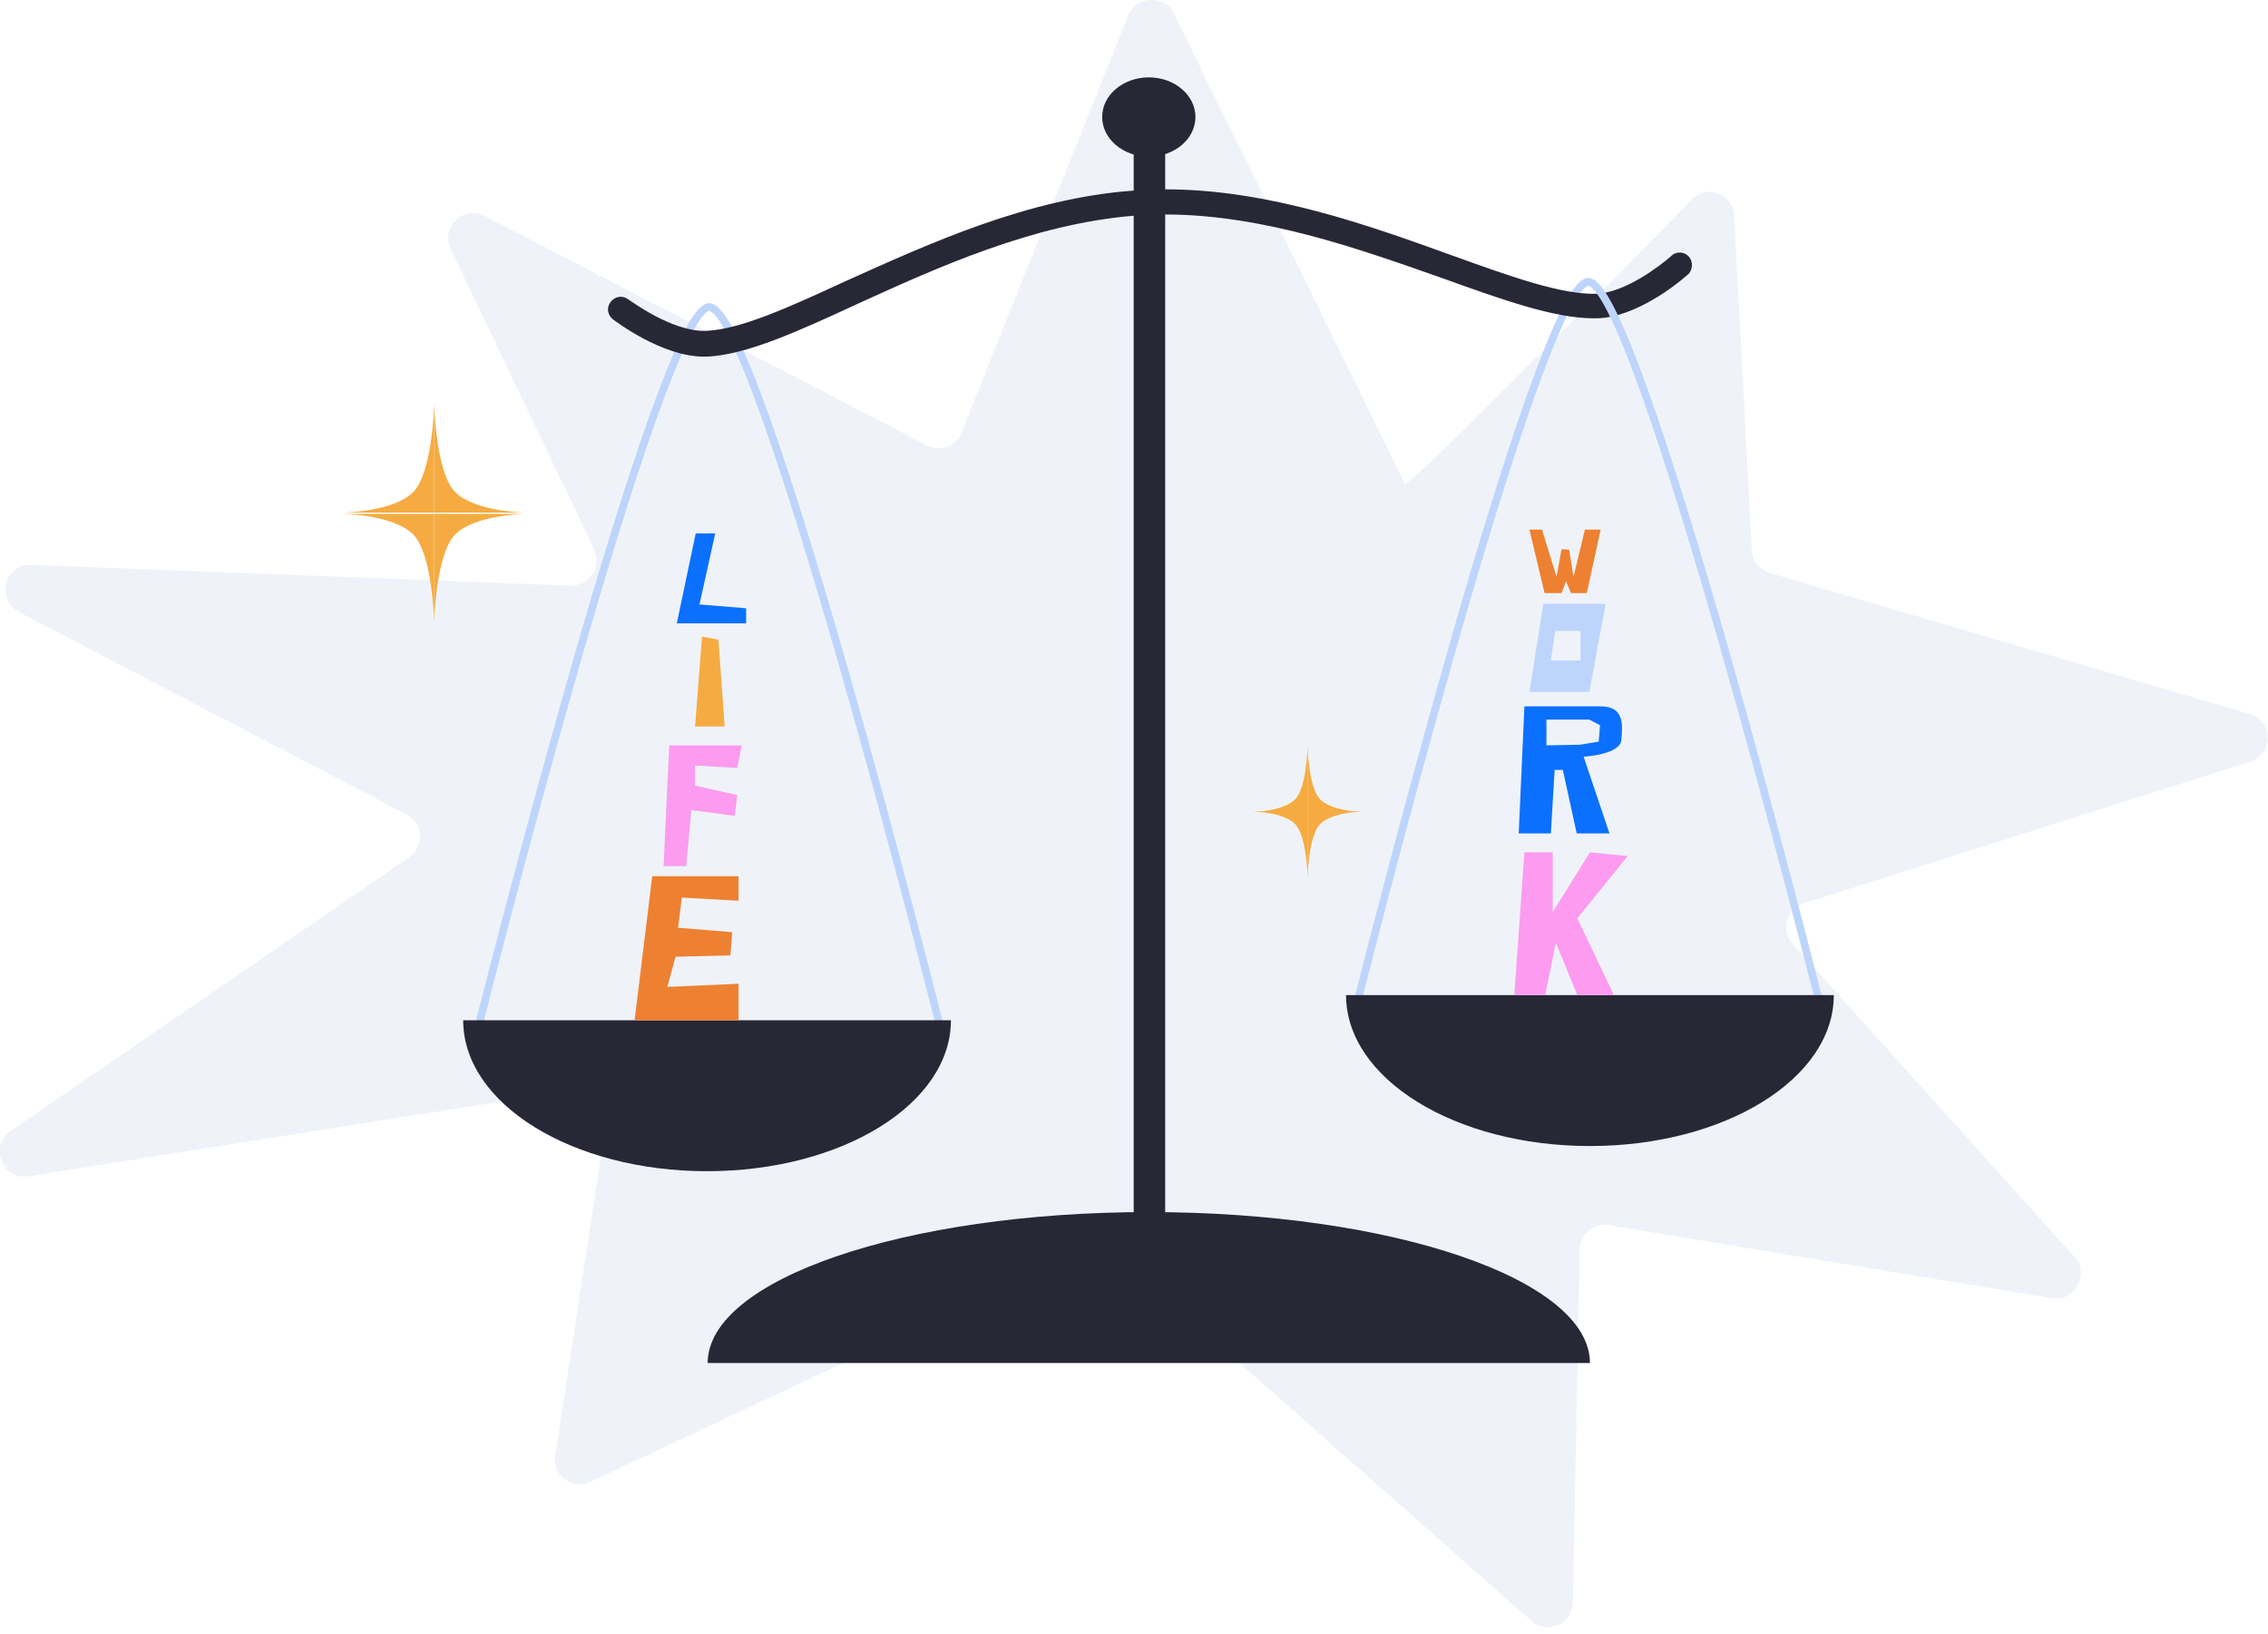
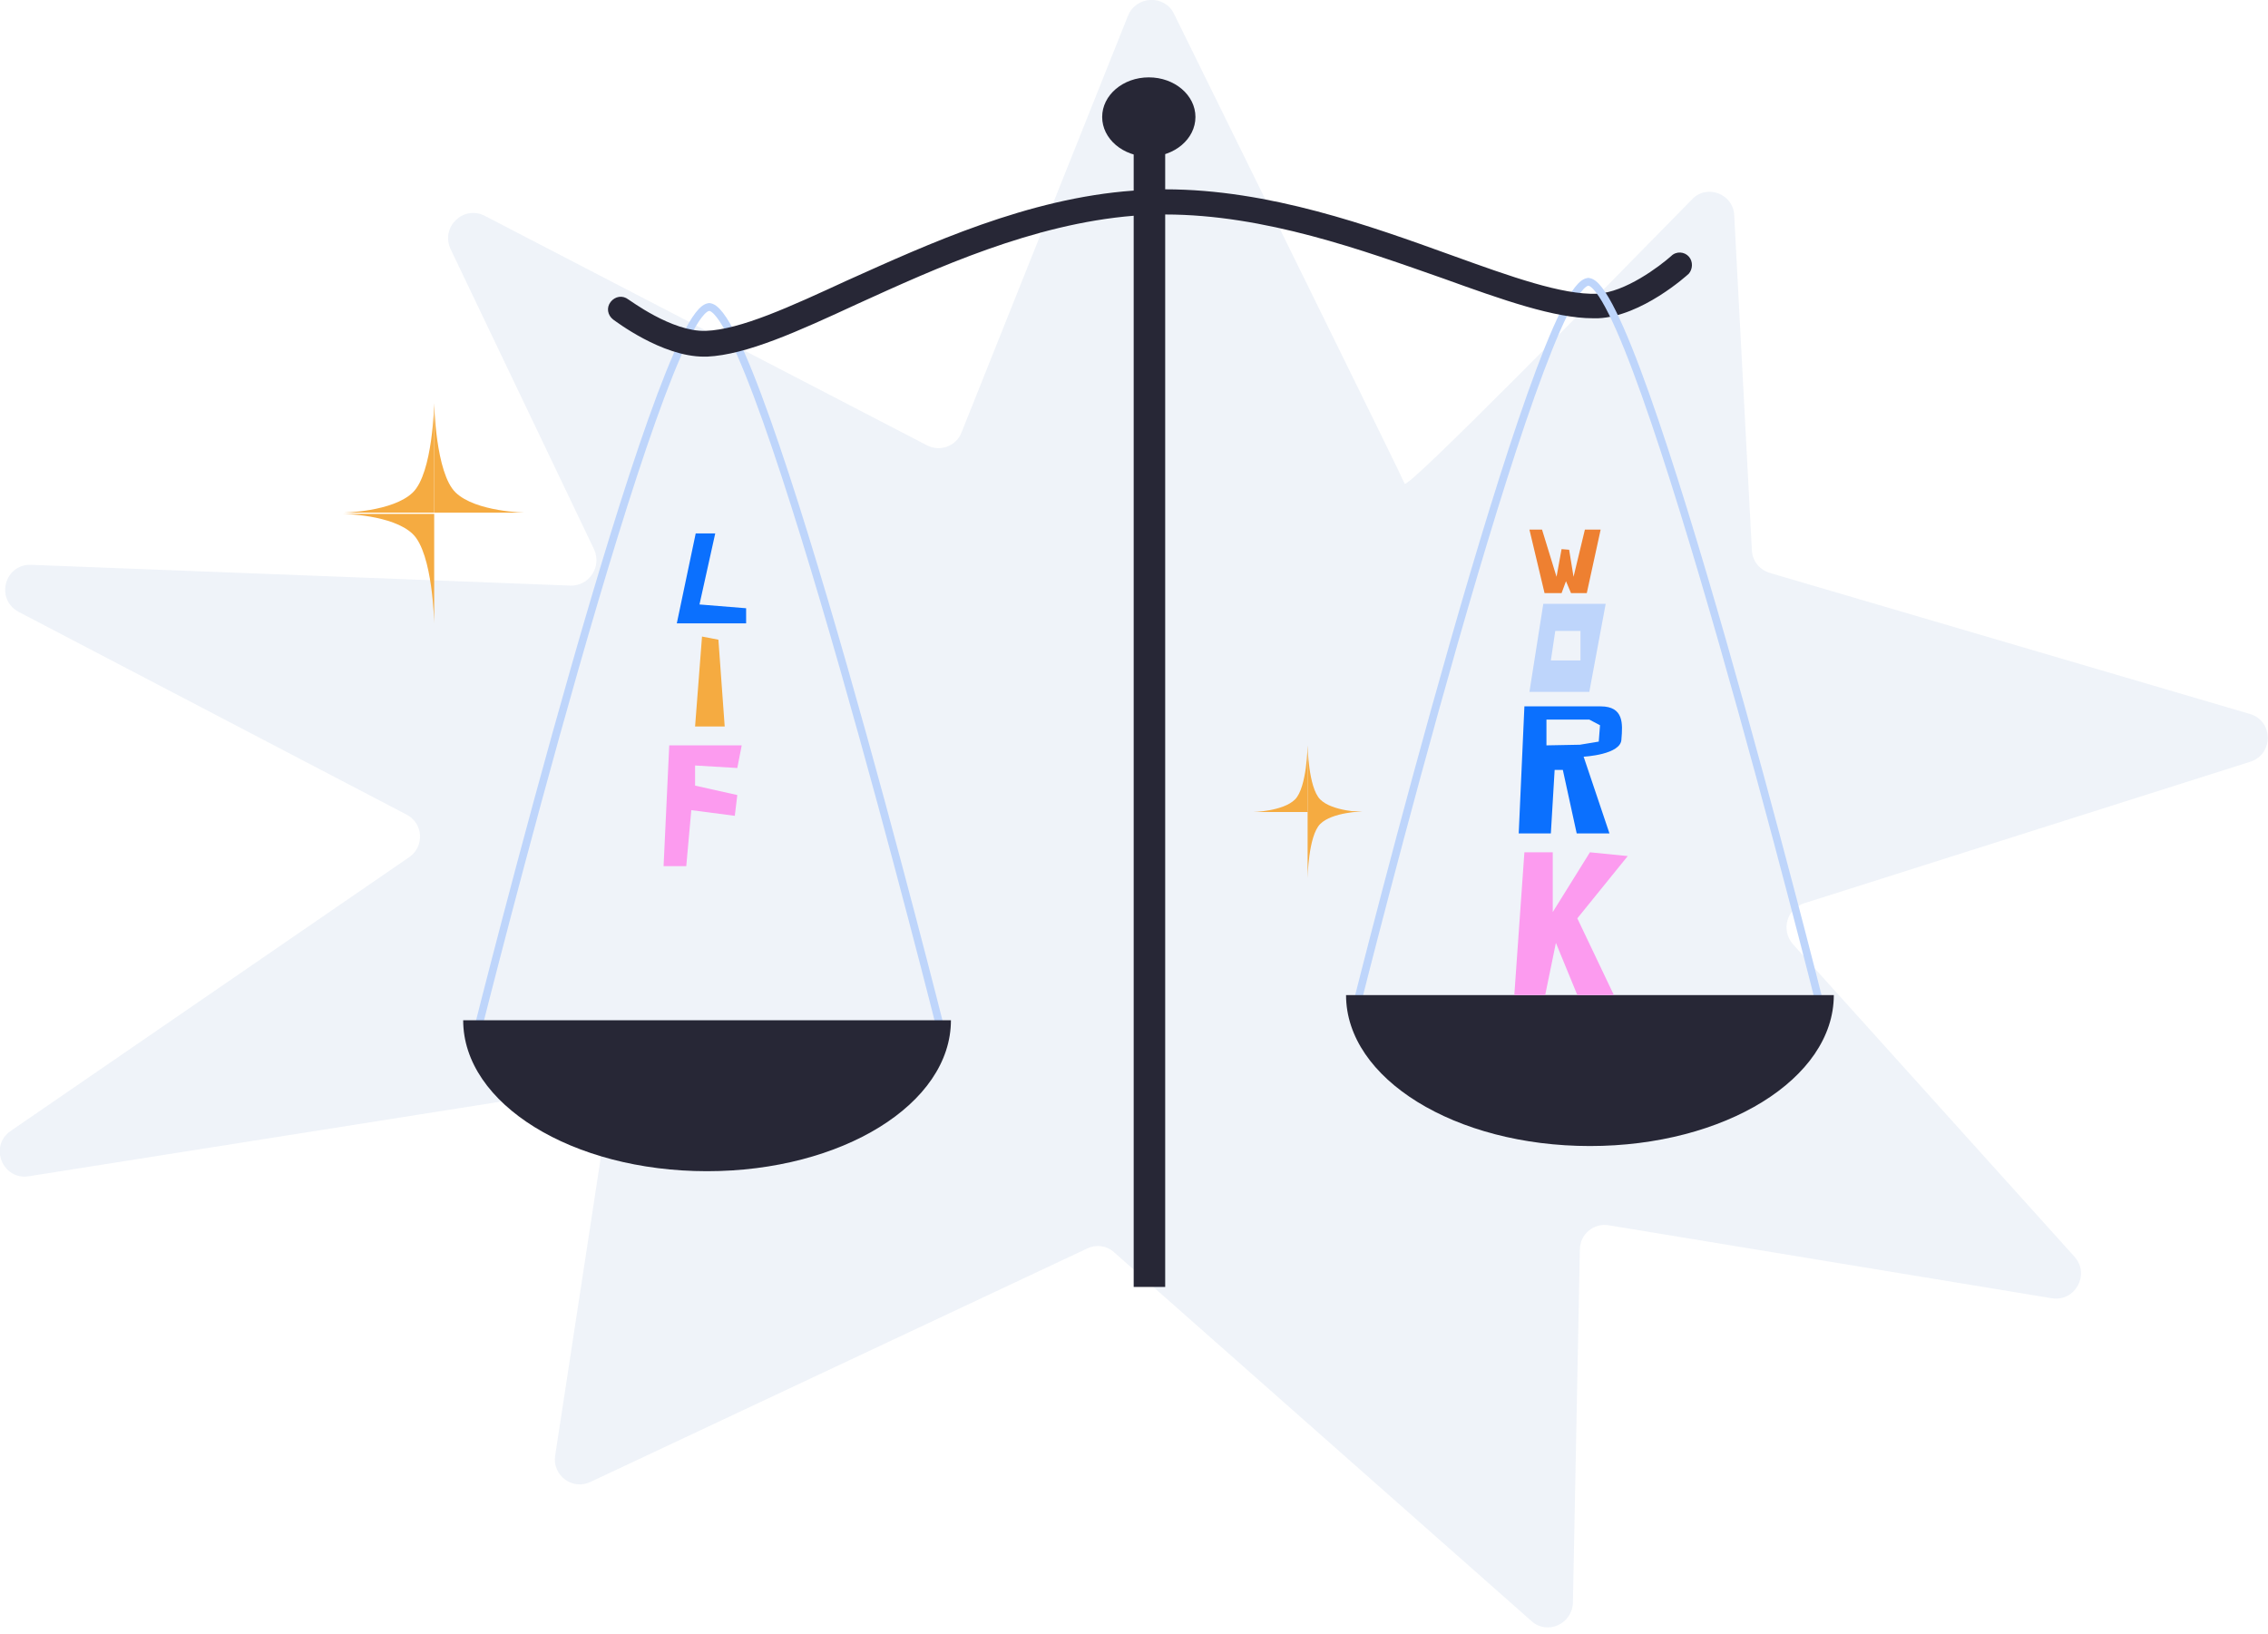
<svg xmlns="http://www.w3.org/2000/svg" width="340" height="245" viewBox="0 0 340 245" fill="none">
  <g clip-path="url(#clip0_12614_3295)">
    <path opacity="0.43" d="M259.983 32.34L262.628 82.501C262.723 84.104 263.762 85.424 265.368 85.895L337.26 107.015C340.85 108.052 340.85 113.05 337.355 114.181L270.47 135.396C267.824 136.244 266.974 139.45 268.769 141.524L310.997 188.385C313.359 191.025 311.092 195.173 307.597 194.607L241.184 183.67C238.916 183.293 236.838 184.99 236.838 187.347L235.799 240.242C235.704 243.448 231.925 245.145 229.564 242.976L167.024 187.725C165.89 186.687 164.284 186.499 162.962 187.159L88.519 222.139C85.779 223.459 82.756 221.102 83.229 218.179L90.975 167.547C91.353 165.002 89.18 162.833 86.63 163.304L4.346 176.316C0.378 176.976 -1.701 171.79 1.606 169.527L61.311 128.513C63.673 126.91 63.484 123.421 60.934 122.101L2.834 91.741C-0.756 89.855 0.661 84.481 4.723 84.669L85.496 87.781C88.33 87.875 90.219 84.952 89.086 82.406L67.546 37.337C66.035 34.038 69.436 30.737 72.648 32.34L138.966 66.755C140.95 67.792 143.406 66.849 144.162 64.775L169.102 2.357C170.331 -0.66 174.582 -0.849 175.999 2.074C185.54 21.497 210.197 71.469 210.575 72.506C210.859 73.543 240.617 43.183 253.654 29.889C255.827 27.532 259.889 29.04 259.983 32.34Z" fill="#DBE5F3" />
-     <path d="M238.35 204.319C238.35 191.779 208.78 181.69 172.22 181.69C135.66 181.69 106.091 191.779 106.091 204.319H238.35Z" fill="#272736" />
    <path d="M71.609 154.347C71.609 154.347 98.816 46.012 106.374 46.012" stroke="#BED5FB" stroke-width="1.156" stroke-miterlimit="10" />
    <path d="M141.045 154.347C141.045 154.347 113.837 46.012 106.28 46.012" stroke="#BED5FB" stroke-width="1.156" stroke-miterlimit="10" />
    <path d="M69.436 152.933C69.436 165.473 85.779 175.562 105.996 175.562C126.213 175.562 142.556 165.473 142.556 152.933H69.436Z" fill="#272736" />
    <path d="M104.296 79.955L101.462 93.438H111.853V91.175L104.862 90.609L107.224 79.955H104.296Z" fill="#0B70FE" />
    <path d="M105.24 95.418L104.201 108.901H108.641L107.697 95.889L105.24 95.418Z" fill="#F5AB41" />
    <path d="M100.328 111.73L99.478 129.833H102.879L103.634 121.441L110.153 122.29L110.531 119.178L104.201 117.764V114.747L110.531 115.124L111.192 111.73H100.328Z" fill="#FC9BEF" />
-     <path d="M110.72 131.341H97.777L95.132 152.933H110.72V147.464L100.045 147.936L101.273 143.41L109.492 143.221L109.775 139.733L101.651 139.073L102.217 134.547L110.72 135.018V131.341Z" fill="#EE8031" />
    <path d="M203.395 150.576C203.395 150.576 230.603 42.24 238.161 42.24" stroke="#BED5FB" stroke-width="1.156" stroke-miterlimit="10" />
    <path d="M253.181 38.469C252.52 37.715 251.292 37.62 250.536 38.375C248.836 39.883 243.64 43.843 239.389 44.032C234.193 44.22 226.541 41.486 217.66 38.28C205.379 33.849 190.264 28.38 174.676 28.38V17.82H169.953V28.569C154.082 29.7 139.155 36.583 126.969 42.052C118.372 46.012 111.003 49.406 105.807 49.595C100.706 49.783 94.282 44.88 94.187 44.88C93.337 44.22 92.203 44.409 91.542 45.258C90.881 46.106 91.07 47.238 91.92 47.898C92.203 48.086 99.194 53.461 105.524 53.461C105.713 53.461 105.807 53.461 105.996 53.461C111.948 53.178 119.6 49.689 128.575 45.54C140.383 40.166 154.837 33.566 169.953 32.34V192.91H174.676V32.152C189.603 32.152 204.34 37.526 216.432 41.769C225.313 44.975 233.059 47.709 238.822 47.709C239.105 47.709 239.294 47.709 239.578 47.709C246.096 47.426 252.898 41.297 253.181 41.015C253.748 40.355 253.843 39.223 253.181 38.469Z" fill="#272736" />
    <path d="M272.831 150.576C272.831 150.576 245.624 42.24 238.066 42.24" stroke="#BED5FB" stroke-width="1.156" stroke-miterlimit="10" />
    <path d="M229.28 79.389H231.17L233.343 86.461L234.098 82.312L235.232 82.407L235.893 86.461L237.594 79.389H239.955L237.877 88.912H235.515L234.76 87.121L234.098 88.912H231.548L229.28 79.389Z" fill="#EE8031" />
    <path d="M231.359 90.515L229.28 103.715H238.255L240.711 90.515H231.359ZM236.932 99.001H232.492L233.154 94.57H236.932V99.001Z" fill="#BED5FB" />
    <path d="M274.91 149.161C274.91 161.701 258.566 171.79 238.35 171.79C218.133 171.79 201.789 161.701 201.789 149.161H274.91Z" fill="#272736" />
    <path d="M239.956 105.884H228.525L227.674 124.93H232.492L233.059 115.407H234.287L236.366 124.93H241.278L237.405 113.427C237.405 113.427 243.073 113.144 243.073 110.787C243.262 108.524 243.451 105.884 239.956 105.884ZM239.672 111.164L236.838 111.635L231.831 111.73V107.864H238.255L239.861 108.712L239.672 111.164Z" fill="#0B70FE" />
    <path d="M228.525 127.758L227.013 149.161H231.642L233.248 141.336L236.46 149.161H241.939L236.46 137.659L244.018 128.324L238.35 127.758L232.776 136.716V127.758H228.525Z" fill="#FC9BEF" />
    <path d="M65.09 60.438C65.09 60.438 64.901 70.904 61.878 73.826C58.855 76.749 51.392 76.844 51.392 76.844H65.09V60.438Z" fill="#F5AB41" />
    <path d="M65.09 60.438C65.09 60.438 65.279 70.904 68.302 73.826C71.325 76.749 78.788 76.844 78.788 76.844H65.09V60.438Z" fill="#F5AB41" />
-     <path d="M65.09 93.438C65.09 93.438 65.279 82.972 68.302 80.049C71.325 77.126 78.788 77.032 78.788 77.032H65.09V93.438Z" fill="#F5AB41" />
    <path d="M65.09 93.438C65.09 93.438 64.901 82.972 61.878 80.049C58.855 77.126 51.392 77.032 51.392 77.032H65.09V93.438Z" fill="#F5AB41" />
    <path d="M196.027 111.73C196.027 111.73 195.932 118.047 194.137 119.838C192.342 121.63 187.808 121.724 187.808 121.724H196.027V111.73Z" fill="#F5AB41" />
    <path d="M196.027 111.73C196.027 111.73 196.121 118.047 197.916 119.838C199.711 121.63 204.246 121.724 204.246 121.724H196.027V111.73Z" fill="#F5AB41" />
    <path d="M196.027 131.624C196.027 131.624 196.121 125.307 197.916 123.515C199.711 121.724 204.246 121.63 204.246 121.63H196.027V131.624Z" fill="#F5AB41" />
-     <path d="M196.027 131.624C196.027 131.624 195.932 125.307 194.137 123.515C192.342 121.724 187.808 121.63 187.808 121.63H196.027V131.624Z" fill="#F5AB41" />
    <path d="M172.22 23.477C176.081 23.477 179.211 20.818 179.211 17.537C179.211 14.257 176.081 11.597 172.22 11.597C168.359 11.597 165.229 14.257 165.229 17.537C165.229 20.818 168.359 23.477 172.22 23.477Z" fill="#272736" />
  </g>
  <defs>
    <clipPath id="clip0_12614_3295">
      <rect width="340" height="244.014" fill="white" />
    </clipPath>
  </defs>
</svg>